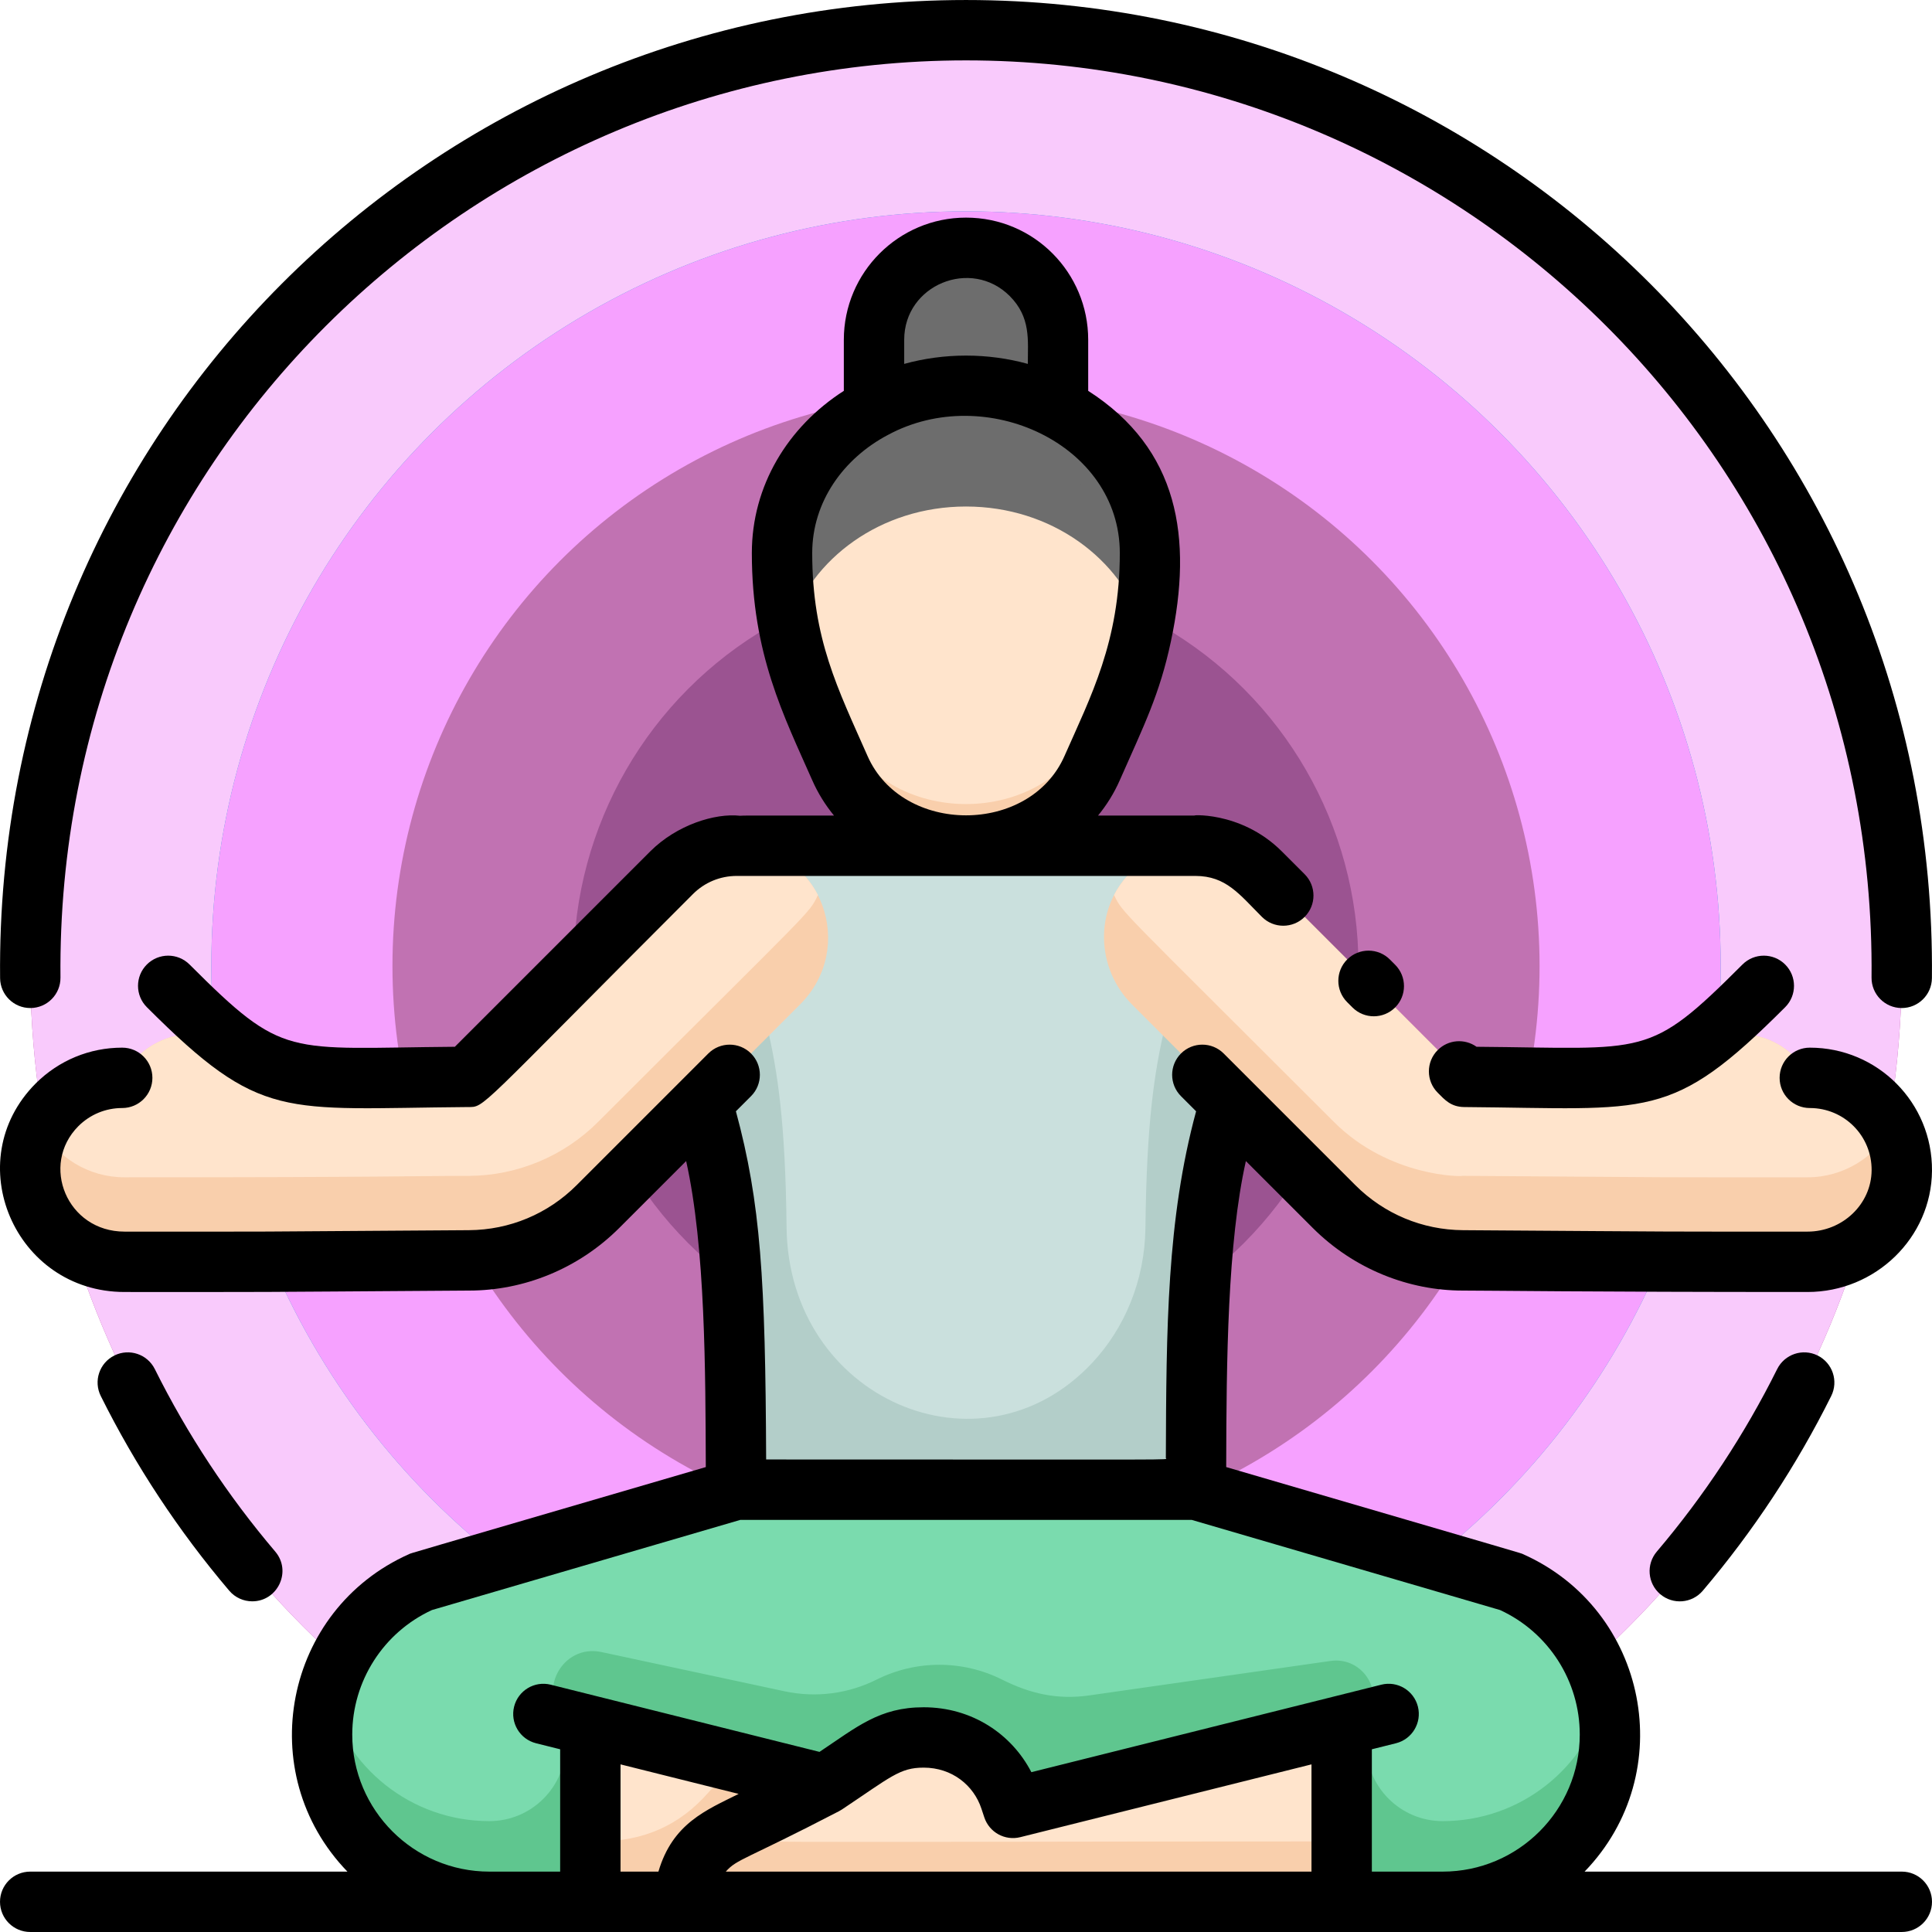
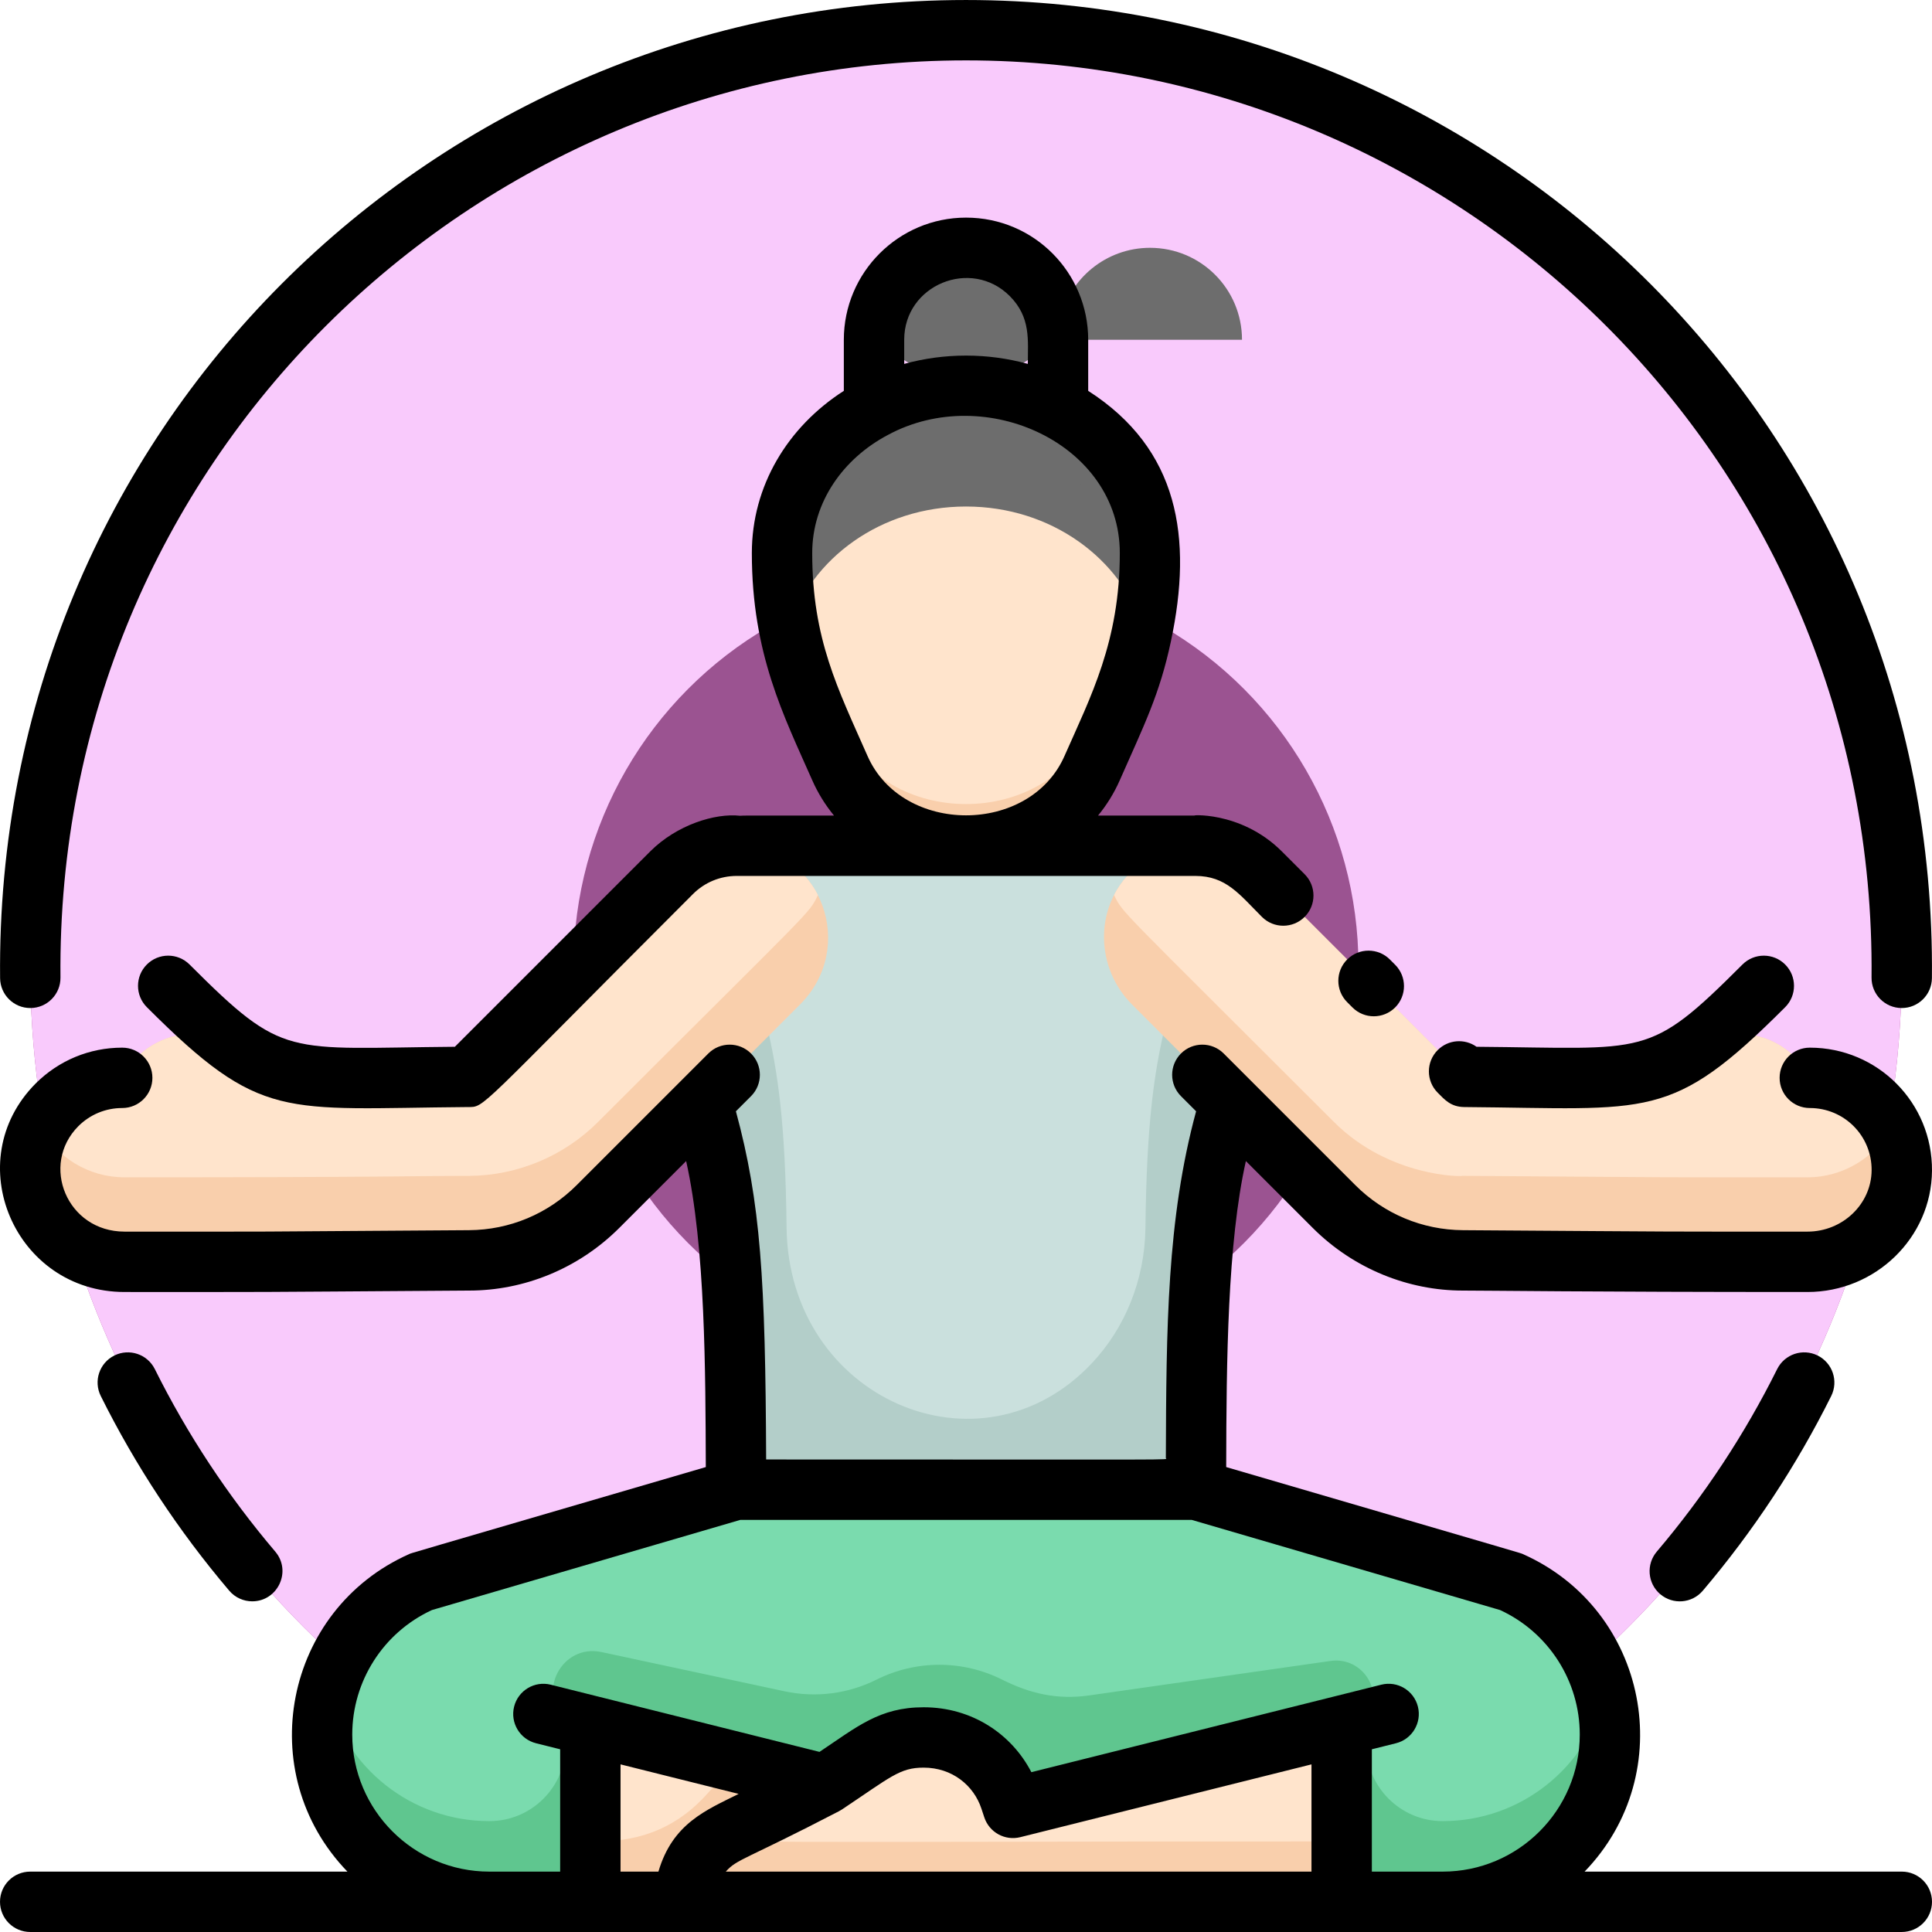
<svg xmlns="http://www.w3.org/2000/svg" id="Layer_1" enable-background="new 0 0 512.006 512.006" height="512" viewBox="0 0 512.006 512.006" width="512">
  <circle cx="256.007" cy="256.003" fill="#af469a" r="248" />
  <circle cx="256.007" cy="256.003" fill="#f9cafc" r="248" />
-   <circle cx="256.007" cy="256.003" fill="#279ed6" r="200" />
-   <circle cx="256.007" cy="256.003" fill="#f6a1ff" r="200" />
-   <circle cx="256.007" cy="256.003" fill="#c172b2" r="152" />
  <circle cx="256.007" cy="256.003" fill="#9b5391" r="104" />
  <path d="m304.767 146.563c0 25.148-8.204 40.832-15.33 56.99-12.031 27.363-54.814 27.396-66.86 0-4.968-11.264-17.631-36.032-15.11-61.25 2.331-22.15 22.799-40.07 48.54-40.07 26.475 0 48.76 19.425 48.76 44.33z" fill="#f9cfac" />
  <path d="m304.547 142.303c-1.341 21.116-7.888 33.875-15.11 50.25-12.031 27.363-54.814 27.396-66.86 0-7.356-16.679-13.741-29.128-15.11-50.25 3.864-36.722 53.594-53.847 83.02-27.09 7.78 7.08 12.949 16.54 14.06 27.09z" fill="#ffe4cc" />
  <g fill="#6d6d6d">
    <path d="m304.767 146.563c0 6.882-.671 13.525-1.89 19.75-5.702-18.147-24.19-32.08-46.87-32.08-22.618 0-41.117 13.855-46.87 32.06-1.282-6.616-1.89-13.287-1.89-19.73 0-24.258 21.569-44.33 48.76-44.33 26.746 0 48.76 19.666 48.76 44.33z" />
    <path d="m304.767 146.563c0 12.344 1.328-.983-12.7-13.76-19.904-18.09-52.205-18.101-72.12 0-13.962 12.693-12.7 26.093-12.7 13.76 0-24.258 21.569-44.33 48.76-44.33 26.746 0 48.76 19.666 48.76 44.33z" />
-     <path d="m280.387 90.043v18.72h-48.76c0-19.587-.182-20.521.54-23.81 2.349-11.122 12.248-19.28 23.84-19.28 13.47 0 24.38 10.883 24.38 24.37z" />
+     <path d="m280.387 90.043v18.72c0-19.587-.182-20.521.54-23.81 2.349-11.122 12.248-19.28 23.84-19.28 13.47 0 24.38 10.883 24.38 24.37z" />
  </g>
  <path d="m338.426 241.773c0 .867-2.618 12.912-3.55 16.86-.435.658 2.119-5.838-8.94 33.51-6.638 24.445-8.98 36.708-8.98 102.64h-121.9c0-107.951-8.698-84.612-21.47-152.99.498-.638-.942 1.167 9.07-11.35 3.628-3.641 8.51-5.938 13.91-6.27.92-.062-6.698-.04 117.55-.04 5.607 0 11.105 2.16 15.24 6.31 9.159 11.451 8.573 10.724 9.07 11.33z" fill="#b3cec9" />
  <path d="m319.776 224.883c-8.231 46.339-15.6 45.065-16.22 100.49-.17 14.03-5.55 26.69-14.14 35.84-29.571 31.499-80.411 9.487-80.96-35.84-.621-55.524-8.066-54.586-16.22-100.49 4.062-1.115-4.217-.75 121.88-.75 1.898 0 3.823.246 5.66.75z" fill="#cae0dd" />
  <path d="m212.016 266.203c-28.629 28.628-19.561 19.56-53.53 53.53-9.04 9.04-21.27 14.16-34.04 14.28-15.73 0-19.073.38-91.48.38-22.127 0-33.209-26.163-17.84-41.62 4.487-4.447 10.58-7.13 17.26-7.13 5.65-11.3 20-15.18 30.43-8.05 14.641 10.021 25.579 8.073 61.07 7.79l54.09-54.1c5.113-5.102 12.088-7.54 18.59-7.11 21.315 1.205 30.557 26.923 15.45 42.03z" fill="#f9cfac" />
  <path d="m426.656 459.673c0 24.486-19.829 44.33-44.33 44.33h-252.64c-28.87 0-49.971-27.181-43.02-54.99 3.173-12.96 12.286-24.211 25.01-29.85l83.38-24.38h121.9l83.39 24.38c15.961 7.093 26.31 22.955 26.31 40.51z" fill="#5fc68f" />
  <path d="m425.356 449.023c-4.813 19.374-22.317 33.6-43.03 33.6-11.188 0-20.27-9.08-20.27-20.28 0-5.426.087-6.458 0-6.34 5.258-7.139-.688-17.082-9.465-15.828l-63.885 9.127c-8.526 1.22-15.698-.463-23.15-4.19-10.46-5.23-22.78-5.23-33.24 0-7.316 3.665-15.85 4.924-24.41 3.1l-48.488-10.392c-10.562-2.264-17.37 10.836-9.462 18.182v6.34c0 11.2-9.08 20.28-20.27 20.28-20.743 0-38.232-14.26-43.02-33.61 3.173-12.96 12.286-24.211 25.01-29.85l83.38-24.38h121.9l83.39 24.38c12.67 5.631 21.78 16.771 25.01 29.861z" fill="#7adbae" />
  <path d="m219.436 473.533c-26.991 13.496-29.575 13.781-33.47 19.86-1.99 3.12-3.1 6.77-3.1 10.61h-24.38v-45.71c48.286 12.065 32.782 8.189 60.95 15.24z" fill="#f9cfac" />
  <path d="m353.526 458.293v45.71h-170.66c0-7.132 3.842-13.624 9.91-17.1.77-.443-1.431.675 26.66-13.37 12.359-8.239 16.502-12.2 25.57-12.2 10.735 0 19.355 6.765 22.43 15.98l.76 2.31z" fill="#f9cfac" />
  <path d="m198.106 468.193c-4.549 2.279-7.335 3.366-10.37 6.84-7.561 8.651-17.102 12.97-29.25 12.97v-29.71z" fill="#ffe4cc" />
  <path d="m353.526 458.293v29.71c-158.2 0-164.676.822-159.75-1.64 30.738-15.369 22.515-10.726 37.94-21.02 12.709-8.461 30.692-3.099 35.72 11.97l.76 2.31z" fill="#ffe4cc" />
  <path d="m504.006 310.223c-.11 13.48-11.51 24.17-25 24.17-45.422 0-25.17.078-91.47-.39.217.213-19.251.489-34.01-14.27-16.094-16.094-36.012-36.012-53.53-53.53-9.518-9.519-10.061-25.134-.58-34.78 9.552-9.681 25.037-9.702 34.62-.14l54.09 54.1c34.836.278 46.358 2.28 61.07-7.79 10.43-7.13 24.78-3.25 30.43 8.05 13.519 0 24.488 10.961 24.38 24.58z" fill="#f9cfac" />
  <path d="m216.776 237.193c-2.631 5.285-.253 2.113-58.29 60.15-9.04 9.04-21.27 14.16-34.04 14.28-15.762 0-19.218.38-91.48.38-9.54 0-18.03-5.35-22.2-13.27 4.106-7.924 12.393-13.09 21.62-13.09 5.65-11.3 20-15.18 30.43-8.05 14.641 10.021 25.579 8.073 61.07 7.79l54.09-54.1c11.85-11.825 31.41-8.385 38.8 5.91z" fill="#ffe4cc" />
  <path d="m501.246 298.723c-4.18 7.92-12.68 13.28-22.24 13.28-45.422 0-25.17.078-91.47-.39.229.236-19.301.439-34.01-14.27-57.925-57.924-55.763-55.074-58.29-60.15 7.4-14.315 26.982-17.703 38.8-5.91l54.09 54.1c34.836.278 46.358 2.28 61.07-7.79 10.43-7.13 24.78-3.25 30.43 8.05 9.143 0 17.432 5.069 21.62 13.08z" fill="#ffe4cc" />
  <path d="m279.847 84.953c-1.36 8.47-11.52 15.05-23.84 15.05s-22.48-6.58-23.84-15.05c5.403-25.587 42.384-25.086 47.68 0z" fill="#6d6d6d" />
  <path d="m196.127 216.188c-6.61-.746-16.771 2.408-23.804 9.442l-51.78 51.78c-44.912.357-45.149 3.357-70.311-21.806-3.124-3.123-8.189-3.123-11.313 0-3.125 3.125-3.125 8.189 0 11.314 30.366 30.365 35.751 26.856 85.028 26.466 4.687-.048 1.602 1.648 59.691-56.44 3.094-3.095 7.212-4.803 11.595-4.811h121.551c8.156.013 11.644 4.856 17.646 10.857 3.126 3.124 8.19 3.124 11.314-.001 3.124-3.124 3.124-8.189 0-11.313l-6.056-6.055c-11.114-11.093-25.25-9.488-22.892-9.488-4.314 0-15.713 0-25.799 0 2.317-2.821 4.264-5.956 5.759-9.356 6.481-14.701 10.56-22.747 13.547-36.787 5.859-27.535 2.079-50.996-21.917-66.41v-13.537c0-17.731-14.302-32.37-32.38-32.37-17.854 0-32.38 14.521-32.38 32.37v13.536c-14.899 9.568-24.378 25.203-24.378 42.983 0 26.794 8.535 43.263 16.005 60.206 1.497 3.404 3.445 6.541 5.764 9.364-24.715.001-23.633-.022-24.89.056zm43.499-126.145c0-14.57 17.726-21.808 27.96-11.597 5.646 5.672 4.8 11.676 4.8 17.991-10.618-2.932-22.125-2.936-32.76 0zm-9.729 110.278c-7.852-17.809-14.649-30.939-14.649-53.759 0-13.586 8.294-25.114 20.128-31.334 25.761-13.888 61.388 2.458 61.388 31.334 0 23.44-7.745 38.1-14.652 53.767-9.234 20.999-42.98 20.996-52.215-.008z" />
  <path d="m357.02 254.274c-3.125 3.124-3.125 8.189-.002 11.314l1.4 1.4c3.122 3.123 8.188 3.126 11.313.002s3.125-8.189.002-11.314l-1.4-1.4c-3.122-3.124-8.188-3.125-11.313-.002z" />
  <path d="m461.779 255.606c-25.059 25.06-25.087 22.163-70.472 21.803-3.124-2.223-7.486-1.934-10.288.867-3.125 3.125-3.125 8.189 0 11.314 1.824 1.824 3.458 3.765 7.043 3.793 49.425.392 54.694 3.875 85.03-26.463 3.125-3.125 3.125-8.19 0-11.314-3.123-3.124-8.189-3.124-11.313 0z" />
  <path d="m470.974 362.828c-8.612 17.302-19.347 33.578-31.908 48.378-2.859 3.369-2.445 8.417.923 11.276 3.354 2.846 8.404 2.46 11.276-.923 13.395-15.784 24.845-33.146 34.032-51.603 1.969-3.955.358-8.758-3.597-10.727-3.954-1.965-8.757-.356-10.726 3.599z" />
  <path d="m8.025 267.143c4.459 0 8.045-3.637 8.001-8.079-1.317-136.618 109.071-243.061 239.98-243.061 131.203 0 241.294 106.736 239.98 243.061-.044 4.441 3.542 8.079 8.001 8.079 4.381 0 7.955-3.53 7.998-7.921 1.461-144.971-115.049-259.219-255.979-259.219-140.723 0-257.442 114.055-255.979 259.219.043 4.391 3.616 7.921 7.998 7.921z" />
  <path d="m66.85 424.373c6.736 0 10.531-7.954 6.094-13.179-12.571-14.803-23.309-31.075-31.916-48.367-1.969-3.954-6.771-5.563-10.727-3.597-3.956 1.969-5.566 6.771-3.597 10.728 9.183 18.447 20.637 35.806 34.044 51.594 1.583 1.863 3.835 2.821 6.102 2.821z" />
  <path d="m8.006 512.003h496c4.418 0 8-3.582 8-8s-3.582-8-8-8h-84.065c25.286-26.17 16.774-69.423-16.357-84.148-.714-.317 4.178 1.147-78.623-23.063.051-28.292.355-59.38 5.214-81.094l17.695 17.695c11.049 11.048 25.615 16.626 39.752 16.626 7.555 0 32.364.377 91.388.377 18.053 0 32.854-14.406 32.995-32.114.144-18.04-14.379-32.639-32.381-32.639-4.418 0-8 3.582-8 8s3.582 8 8 8c9.096 0 16.455 7.339 16.382 16.512-.072 8.955-7.696 16.241-16.996 16.241-43.001 0-26.471.062-91.284-.381-10.782-.074-20.918-4.313-28.542-11.937-26.958-26.959 35.556 35.559-34.89-34.891-3.124-3.122-8.189-3.123-11.313 0-3.125 3.124-3.125 8.189 0 11.314l4.006 4.006c-7.769 28.664-7.893 57.609-8.019 91.906-.002.56 8.116.369-105.928.369-.192-47.691-1.437-68.009-8.012-92.275l4.006-4.006c3.125-3.125 3.125-8.19 0-11.314-3.124-3.123-8.189-3.123-11.313 0-14.221 14.222-20.313 20.313-34.89 34.891-7.624 7.624-17.761 11.862-28.542 11.937-68.06.465-43.955.381-91.284.381-15.226 0-22.468-17.662-12.231-27.95 3.113-3.097 7.239-4.803 11.618-4.803 4.418 0 8-3.582 8-8s-3.582-8-8-8c-8.638 0-16.771 3.36-22.931 9.489-20.433 20.535-5.548 55.264 23.545 55.264 45.316 0 24.889.076 91.333-.377 14.399 0 28.884-5.703 39.808-16.626l17.694-17.694c5.127 22.912 5.113 56.08 5.209 81.096-83.162 24.315-77.869 22.729-78.617 23.061-33.075 14.701-41.677 57.944-16.357 84.148h-84.07c-4.418 0-8 3.582-8 8s3.582 7.999 8 7.999zm187.746-36.595c-8.61 4.305-17.505 7.808-21.262 20.595h-10.04v-28.42zm26.569 4.597c.255-.131.515-.279.788-.458 12.953-8.636 15.33-11.101 21.66-11.101 7.567 0 13.269 4.706 15.307 10.837l.782 2.354c1.319 3.969 5.471 6.252 9.532 5.237l77.171-19.292v28.42h-155.215c2.993-3.402 5.139-3.082 29.975-15.997zm-128.969-20.331c0-14.172 8.269-27.064 21.11-32.988l81.741-23.899h119.604l81.741 23.899c12.842 5.924 21.11 18.816 21.11 32.988 0 20.032-16.297 36.329-36.329 36.329h-18.769v-32.42l6.385-1.596c4.286-1.071 6.892-5.415 5.821-9.701s-5.414-6.897-9.702-5.82l-92.738 23.184c-5.191-10.053-15.687-17.201-28.558-17.201-11.698 0-17.671 5.211-27.59 11.825l-71.232-17.808c-4.289-1.071-8.63 1.535-9.702 5.82-1.071 4.286 1.535 8.63 5.821 9.701l6.385 1.596v32.42h-18.769c-20.031 0-36.329-16.297-36.329-36.329z" />
</svg>